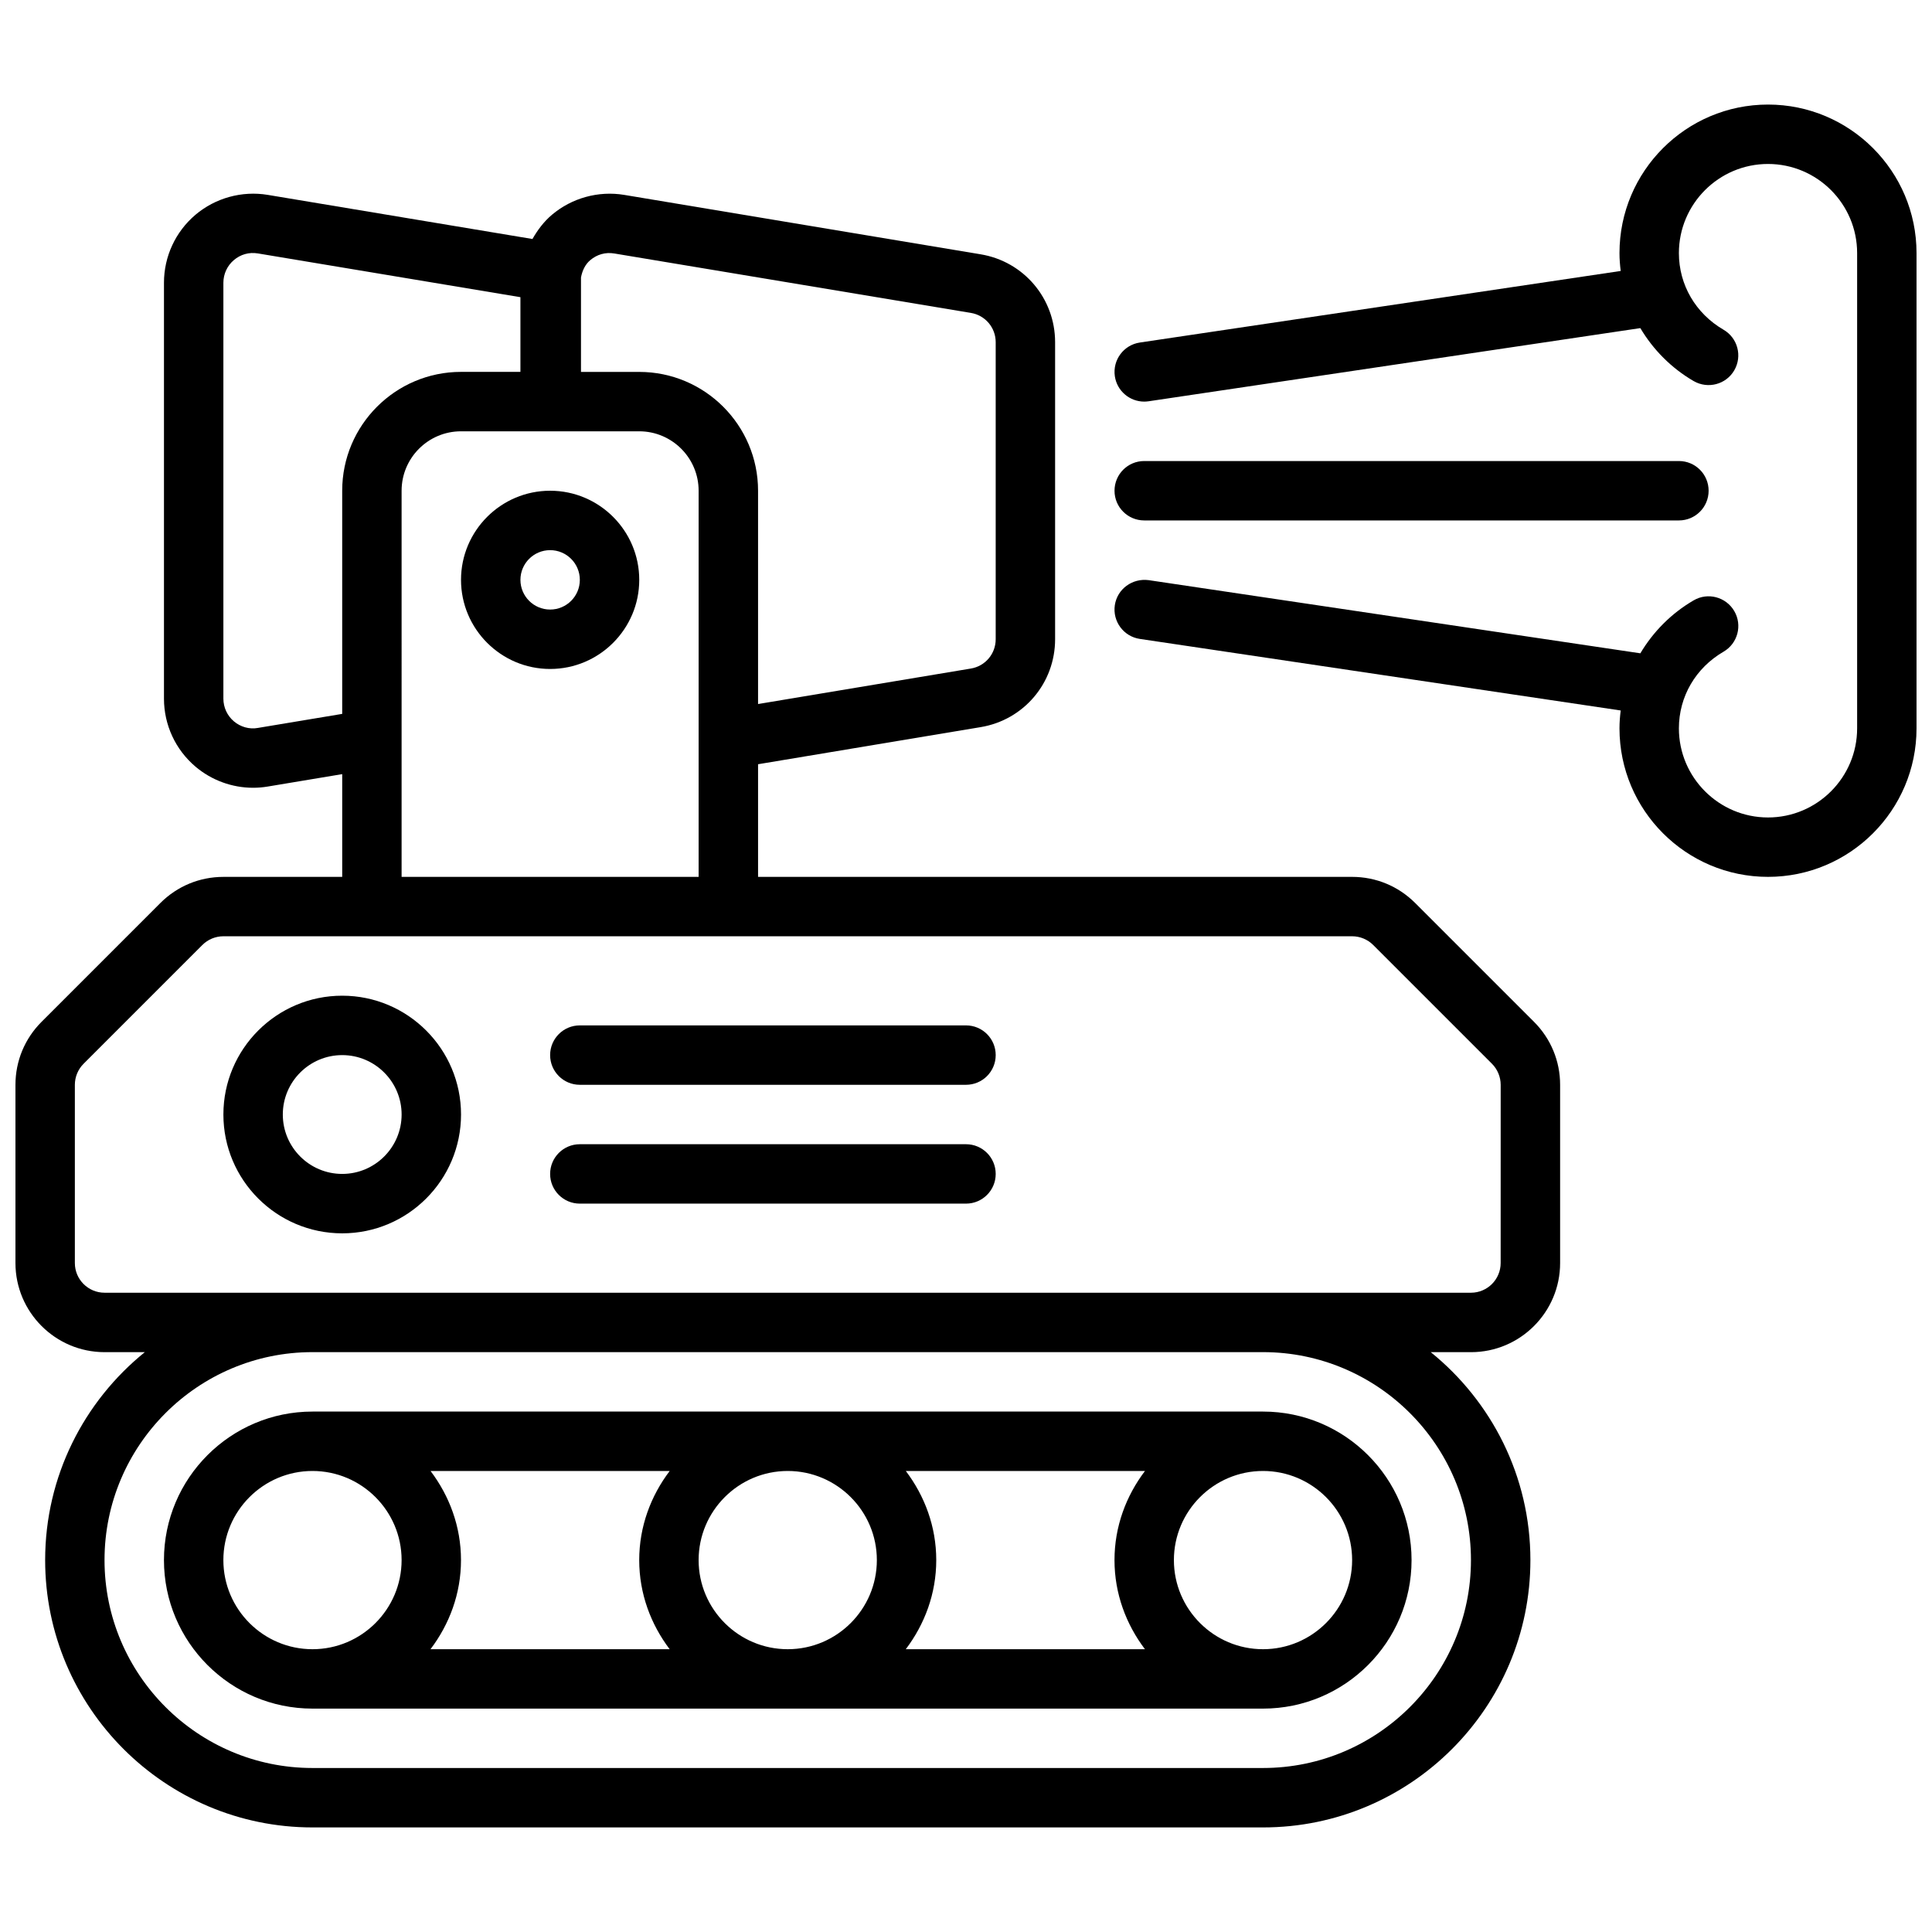
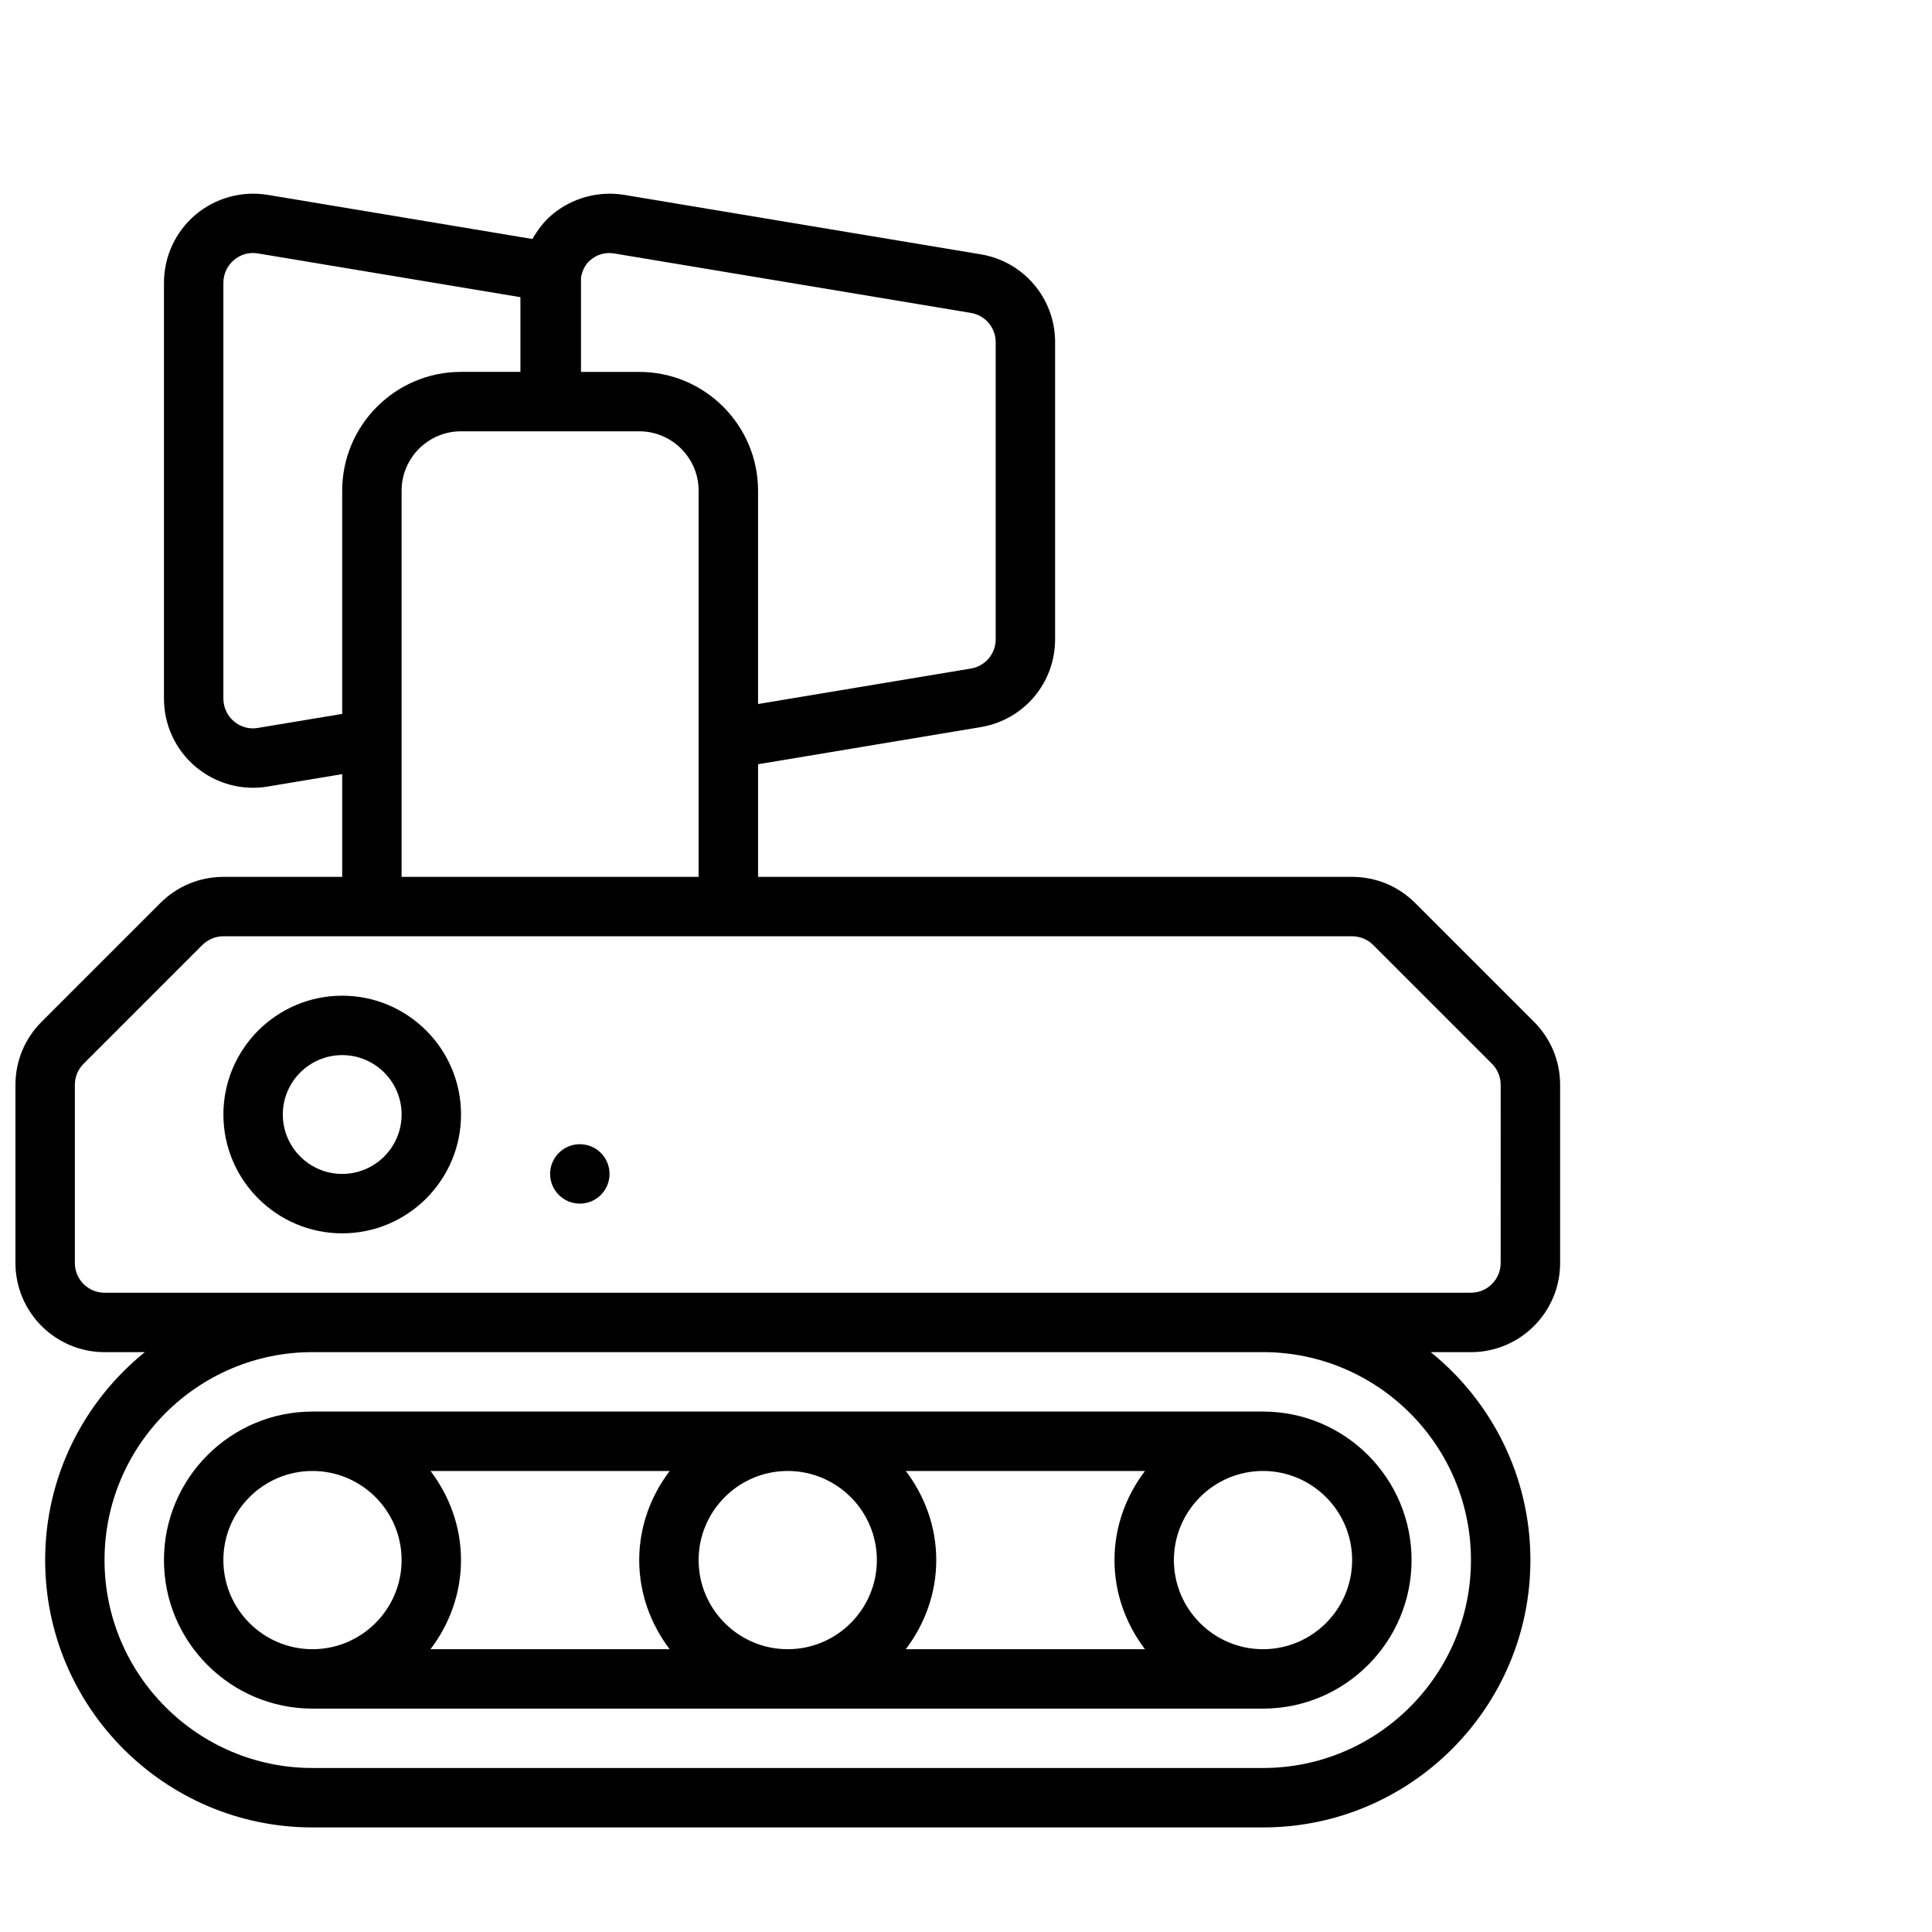
<svg xmlns="http://www.w3.org/2000/svg" width="800px" height="800px" version="1.1" viewBox="144 144 512 512">
  <defs>
    <clipPath id="b">
      <path d="m148.09 195h409.91v434h-409.91z" />
    </clipPath>
    <clipPath id="a">
-       <path d="m439 171h212.9v206h-212.9z" />
-     </clipPath>
+       </clipPath>
  </defs>
  <path d="m187.45 557.44c0 21.703 17.656 39.359 39.359 39.359h251.91c21.703 0 39.359-17.656 39.359-39.359s-17.656-39.359-39.359-39.359h-251.91c-21.703 0-39.359 17.656-39.359 39.359zm15.746 0c0-13.02 10.598-23.617 23.617-23.617 13.02 0 23.617 10.598 23.617 23.617s-10.598 23.617-23.617 23.617c-13.023 0-23.617-10.594-23.617-23.617zm173.18 0c0 13.02-10.598 23.617-23.617 23.617s-23.617-10.598-23.617-23.617 10.598-23.617 23.617-23.617c13.02 0.004 23.617 10.598 23.617 23.617zm7.676-23.613h63.379c-5 6.594-8.078 14.719-8.078 23.613s3.078 17.02 8.07 23.617h-63.379c4.996-6.598 8.074-14.719 8.074-23.617 0-8.895-3.078-17.02-8.066-23.613zm-62.582 47.23h-63.379c5-6.598 8.078-14.719 8.078-23.617 0-8.895-3.078-17.02-8.07-23.617h63.379c-5 6.598-8.078 14.723-8.078 23.617 0 8.898 3.078 17.02 8.07 23.617zm180.86-23.617c0 13.02-10.598 23.617-23.617 23.617s-23.617-10.598-23.617-23.617 10.598-23.617 23.617-23.617c13.02 0.004 23.617 10.598 23.617 23.617z" />
  <g clip-path="url(#b)">
    <path d="m519.03 383.3c-4.457-4.453-10.391-6.918-16.695-6.918h-157.44v-29.852l58.984-9.832c11.43-1.898 19.734-11.691 19.734-23.293v-78.719c0-11.602-8.305-21.395-19.734-23.293l-94.441-15.742c-6.863-1.141-13.902 0.82-19.176 5.273-2.141 1.812-3.801 4.039-5.156 6.414l-70.133-11.691c-6.863-1.141-13.91 0.82-19.176 5.273-5.297 4.496-8.344 11.062-8.344 18.02v110.21c0 6.957 3.047 13.523 8.359 18.027 4.269 3.606 9.684 5.59 15.258 5.59 1.301 0 2.606-0.109 3.883-0.324l19.734-3.289v27.23h-31.488c-6.305 0-12.242 2.465-16.695 6.918l-31.488 31.488c-4.457 4.457-6.922 10.391-6.922 16.699v47.23c0 13.02 10.598 23.617 23.617 23.617h10.668c-16.086 12.996-26.414 32.855-26.414 55.102 0 39.07 31.781 70.848 70.848 70.848h251.91c39.07 0 70.848-31.781 70.848-70.848 0-22.246-10.328-42.109-26.41-55.105l10.668 0.004c13.02 0 23.617-10.598 23.617-23.617v-47.23c0-6.305-2.465-12.242-6.918-16.695zm-212.2-172.12 94.465 15.742c3.801 0.633 6.574 3.898 6.574 7.766v78.719c0 3.863-2.769 7.133-6.574 7.762l-56.402 9.406v-56.527c0-17.367-14.121-31.488-31.488-31.488h-15.438v-25.02c0.332-1.77 1.078-3.434 2.465-4.606 1.754-1.477 3.992-2.172 6.398-1.754zm-94.488 125.73c-2.273 0.426-4.621-0.277-6.367-1.754-1.762-1.5-2.777-3.688-2.777-6.012v-110.21c0-2.32 1.016-4.512 2.777-6.008 1.754-1.48 3.992-2.172 6.398-1.762l69.543 11.59v19.797h-15.742c-17.367 0-31.488 14.121-31.488 31.488v59.148zm38.086-62.867c0-8.684 7.062-15.742 15.742-15.742h47.23c8.684 0 15.742 7.062 15.742 15.742v102.34h-78.715zm283.39 283.39c0 30.379-24.727 55.105-55.105 55.105h-251.91c-30.379 0-55.105-24.727-55.105-55.105s24.727-55.105 55.105-55.105h251.91c30.379 0.004 55.105 24.73 55.105 55.105zm7.871-78.719c0 4.344-3.527 7.871-7.871 7.871h-362.11c-4.344 0-7.871-3.527-7.871-7.871v-47.23c0-2.07 0.836-4.102 2.305-5.566l31.488-31.488c1.465-1.473 3.496-2.309 5.566-2.309h299.14c2.07 0 4.102 0.836 5.566 2.305l31.488 31.488c1.469 1.469 2.305 3.5 2.305 5.57z" />
  </g>
-   <path d="m289.79 274.05c-13.02 0-23.617 10.598-23.617 23.617 0 13.02 10.598 23.617 23.617 23.617 13.02 0 23.617-10.598 23.617-23.617 0-13.023-10.598-23.617-23.617-23.617zm0 31.488c-4.344 0-7.871-3.527-7.871-7.871s3.527-7.871 7.871-7.871 7.871 3.527 7.871 7.871c0.004 4.344-3.523 7.871-7.871 7.871z" />
-   <path d="m447.23 281.92h141.7c4.352 0 7.871-3.519 7.871-7.871s-3.519-7.871-7.871-7.871h-141.7c-4.352 0-7.871 3.519-7.871 7.871s3.519 7.871 7.871 7.871z" />
  <g clip-path="url(#a)">
    <path d="m612.54 171.71c-21.703 0-39.359 17.656-39.359 39.359 0 1.598 0.125 3.172 0.324 4.738l-127.43 18.965c-4.297 0.637-7.266 4.644-6.629 8.949 0.582 3.906 3.945 6.707 7.777 6.707 0.387 0 0.781-0.031 1.164-0.086l130.32-19.391c3.394 5.707 8.195 10.586 14.129 14.035 3.762 2.172 8.582 0.914 10.762-2.844 2.188-3.762 0.914-8.582-2.844-10.762-7.402-4.309-11.828-11.906-11.828-20.312 0-13.02 10.598-23.617 23.617-23.617s23.617 10.598 23.617 23.617v125.95c0 13.02-10.598 23.617-23.617 23.617s-23.617-10.598-23.617-23.617c0-8.406 4.426-16.004 11.832-20.316 3.762-2.18 5.039-7.008 2.844-10.762-2.195-3.754-7.016-5.039-10.762-2.844-5.934 3.449-10.738 8.336-14.129 14.035l-130.32-19.391c-4.297-0.559-8.305 2.332-8.949 6.629-0.637 4.305 2.332 8.312 6.629 8.949l127.43 18.965c-0.195 1.562-0.32 3.137-0.32 4.734 0 21.703 17.656 39.359 39.359 39.359s39.359-17.656 39.359-39.359v-125.95c0-21.703-17.656-39.359-39.359-39.359z" />
  </g>
  <path d="m234.69 407.87c-17.367 0-31.488 14.121-31.488 31.488s14.121 31.488 31.488 31.488 31.488-14.121 31.488-31.488-14.125-31.488-31.488-31.488zm0 47.23c-8.684 0-15.742-7.062-15.742-15.742 0-8.684 7.062-15.742 15.742-15.742 8.684 0 15.742 7.062 15.742 15.742 0 8.684-7.062 15.742-15.742 15.742z" />
-   <path d="m400 415.74h-102.34c-4.352 0-7.871 3.519-7.871 7.871 0 4.352 3.519 7.871 7.871 7.871h102.34c4.352 0 7.871-3.519 7.871-7.871 0-4.352-3.519-7.871-7.871-7.871z" />
-   <path d="m400 447.23h-102.34c-4.352 0-7.871 3.519-7.871 7.871 0 4.352 3.519 7.871 7.871 7.871h102.34c4.352 0 7.871-3.519 7.871-7.871 0-4.352-3.519-7.871-7.871-7.871z" />
+   <path d="m400 447.23h-102.34c-4.352 0-7.871 3.519-7.871 7.871 0 4.352 3.519 7.871 7.871 7.871c4.352 0 7.871-3.519 7.871-7.871 0-4.352-3.519-7.871-7.871-7.871z" />
</svg>